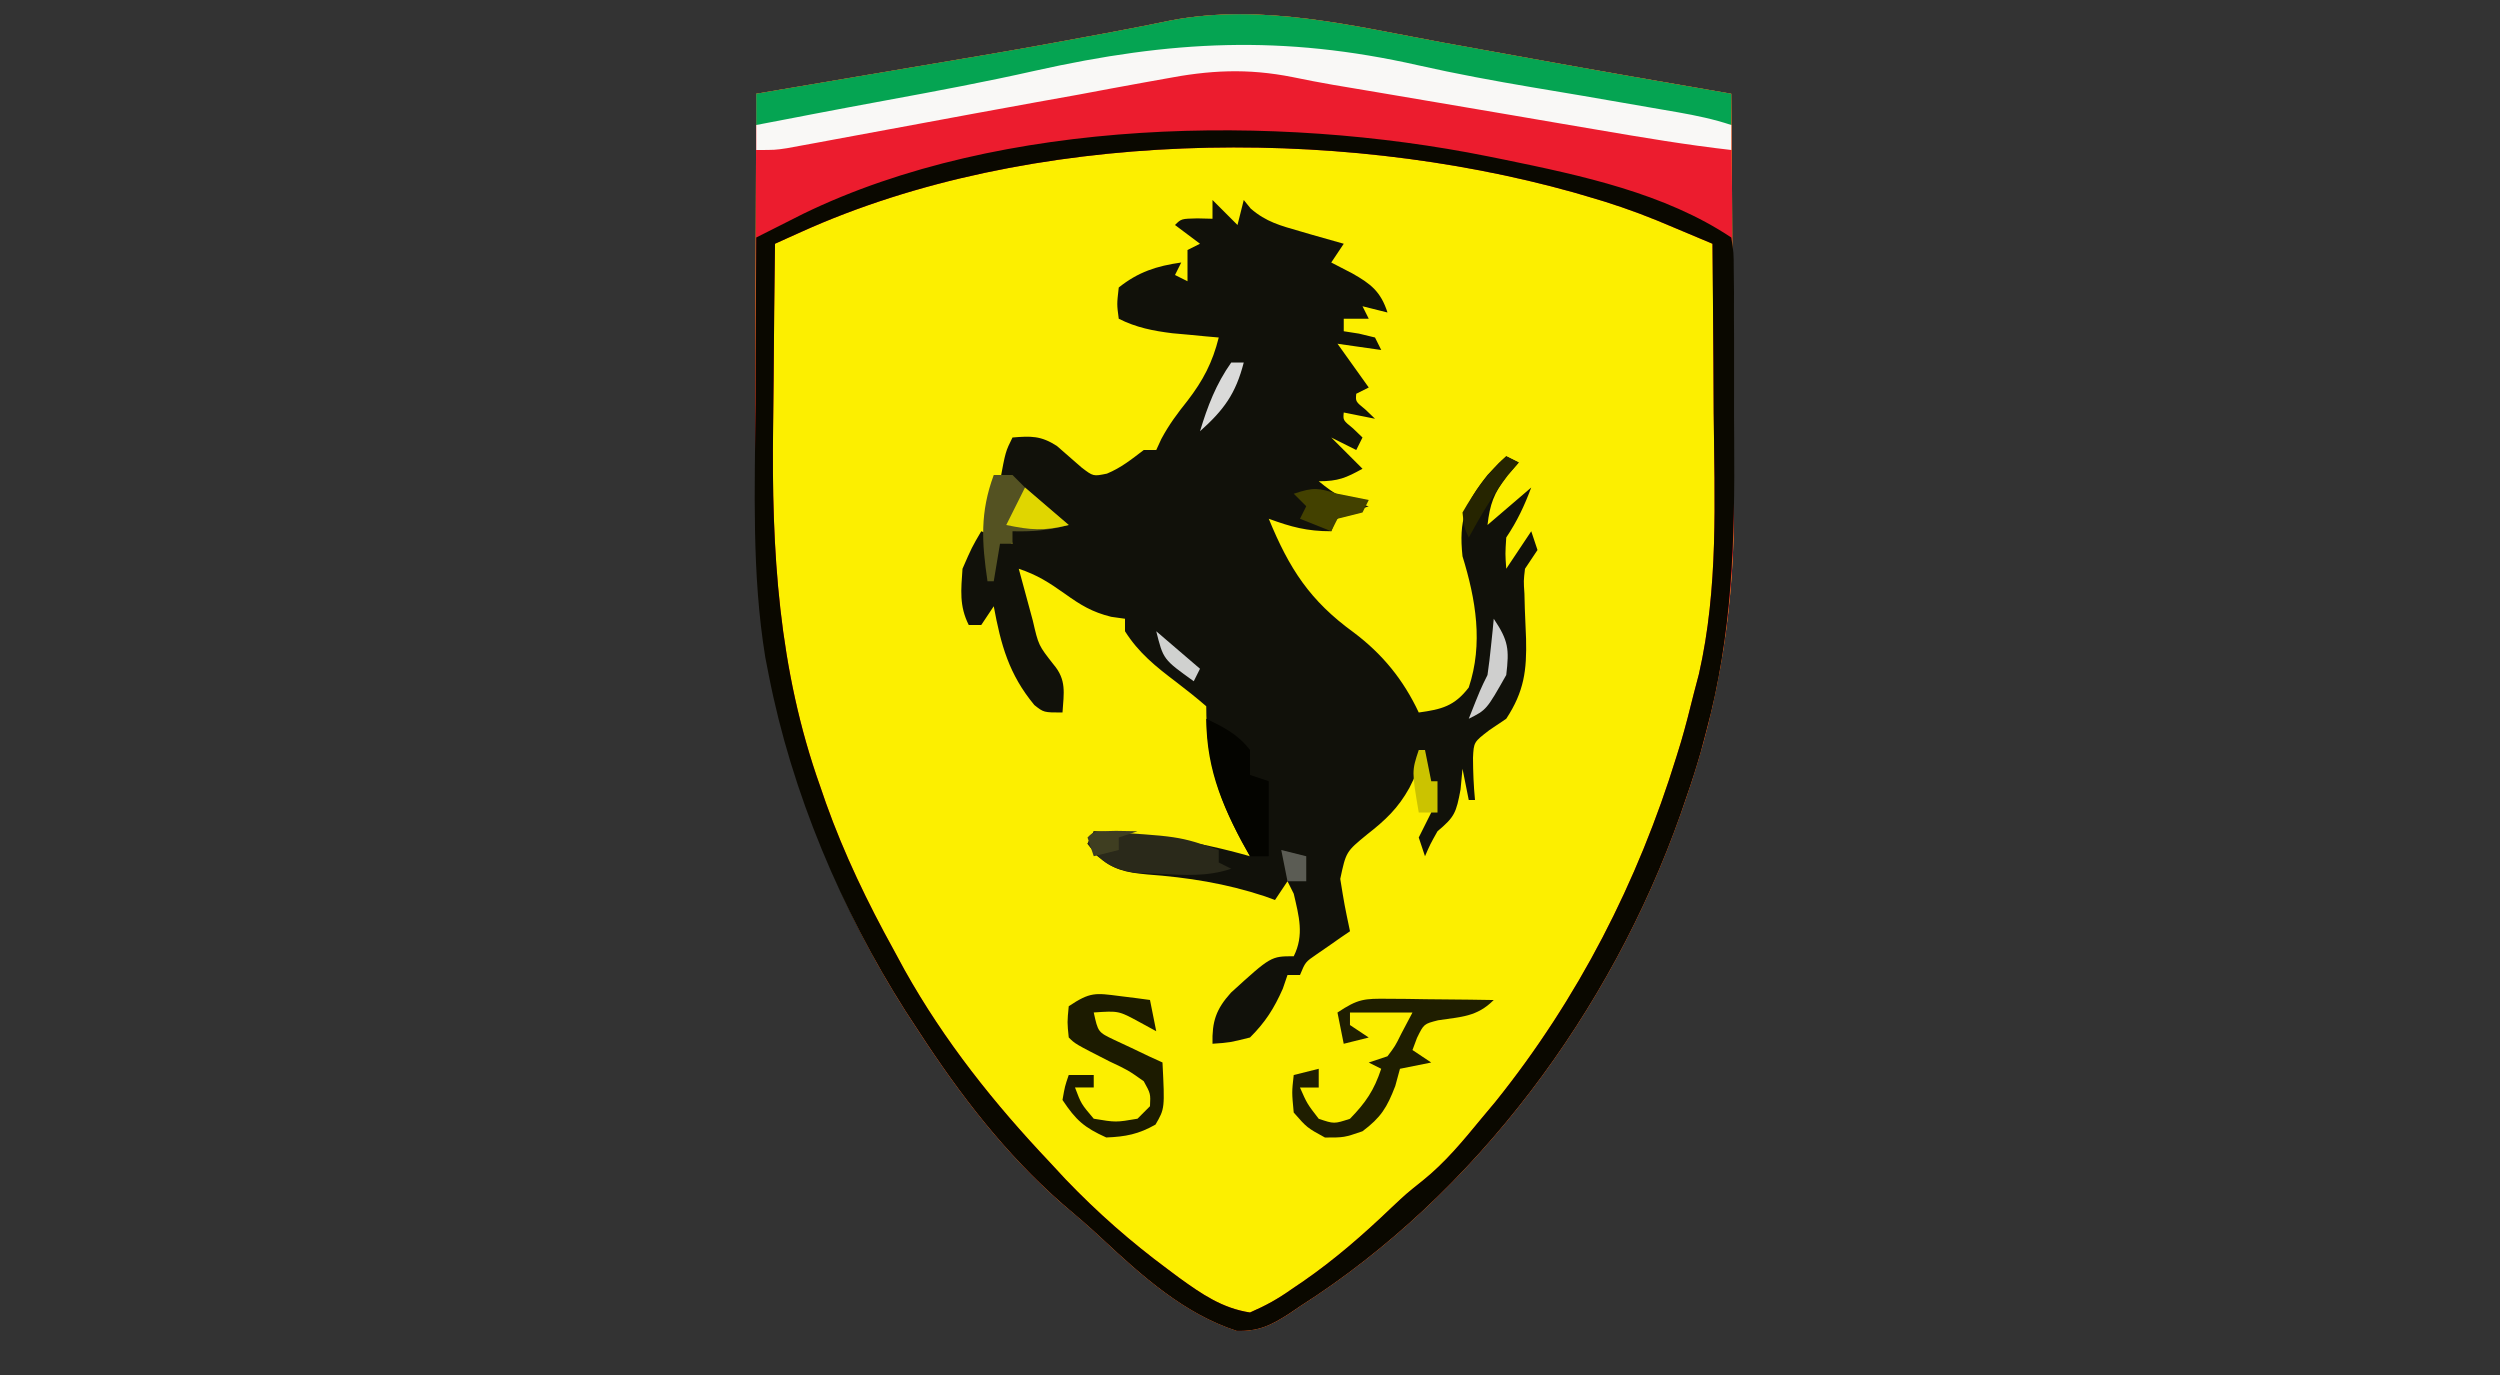
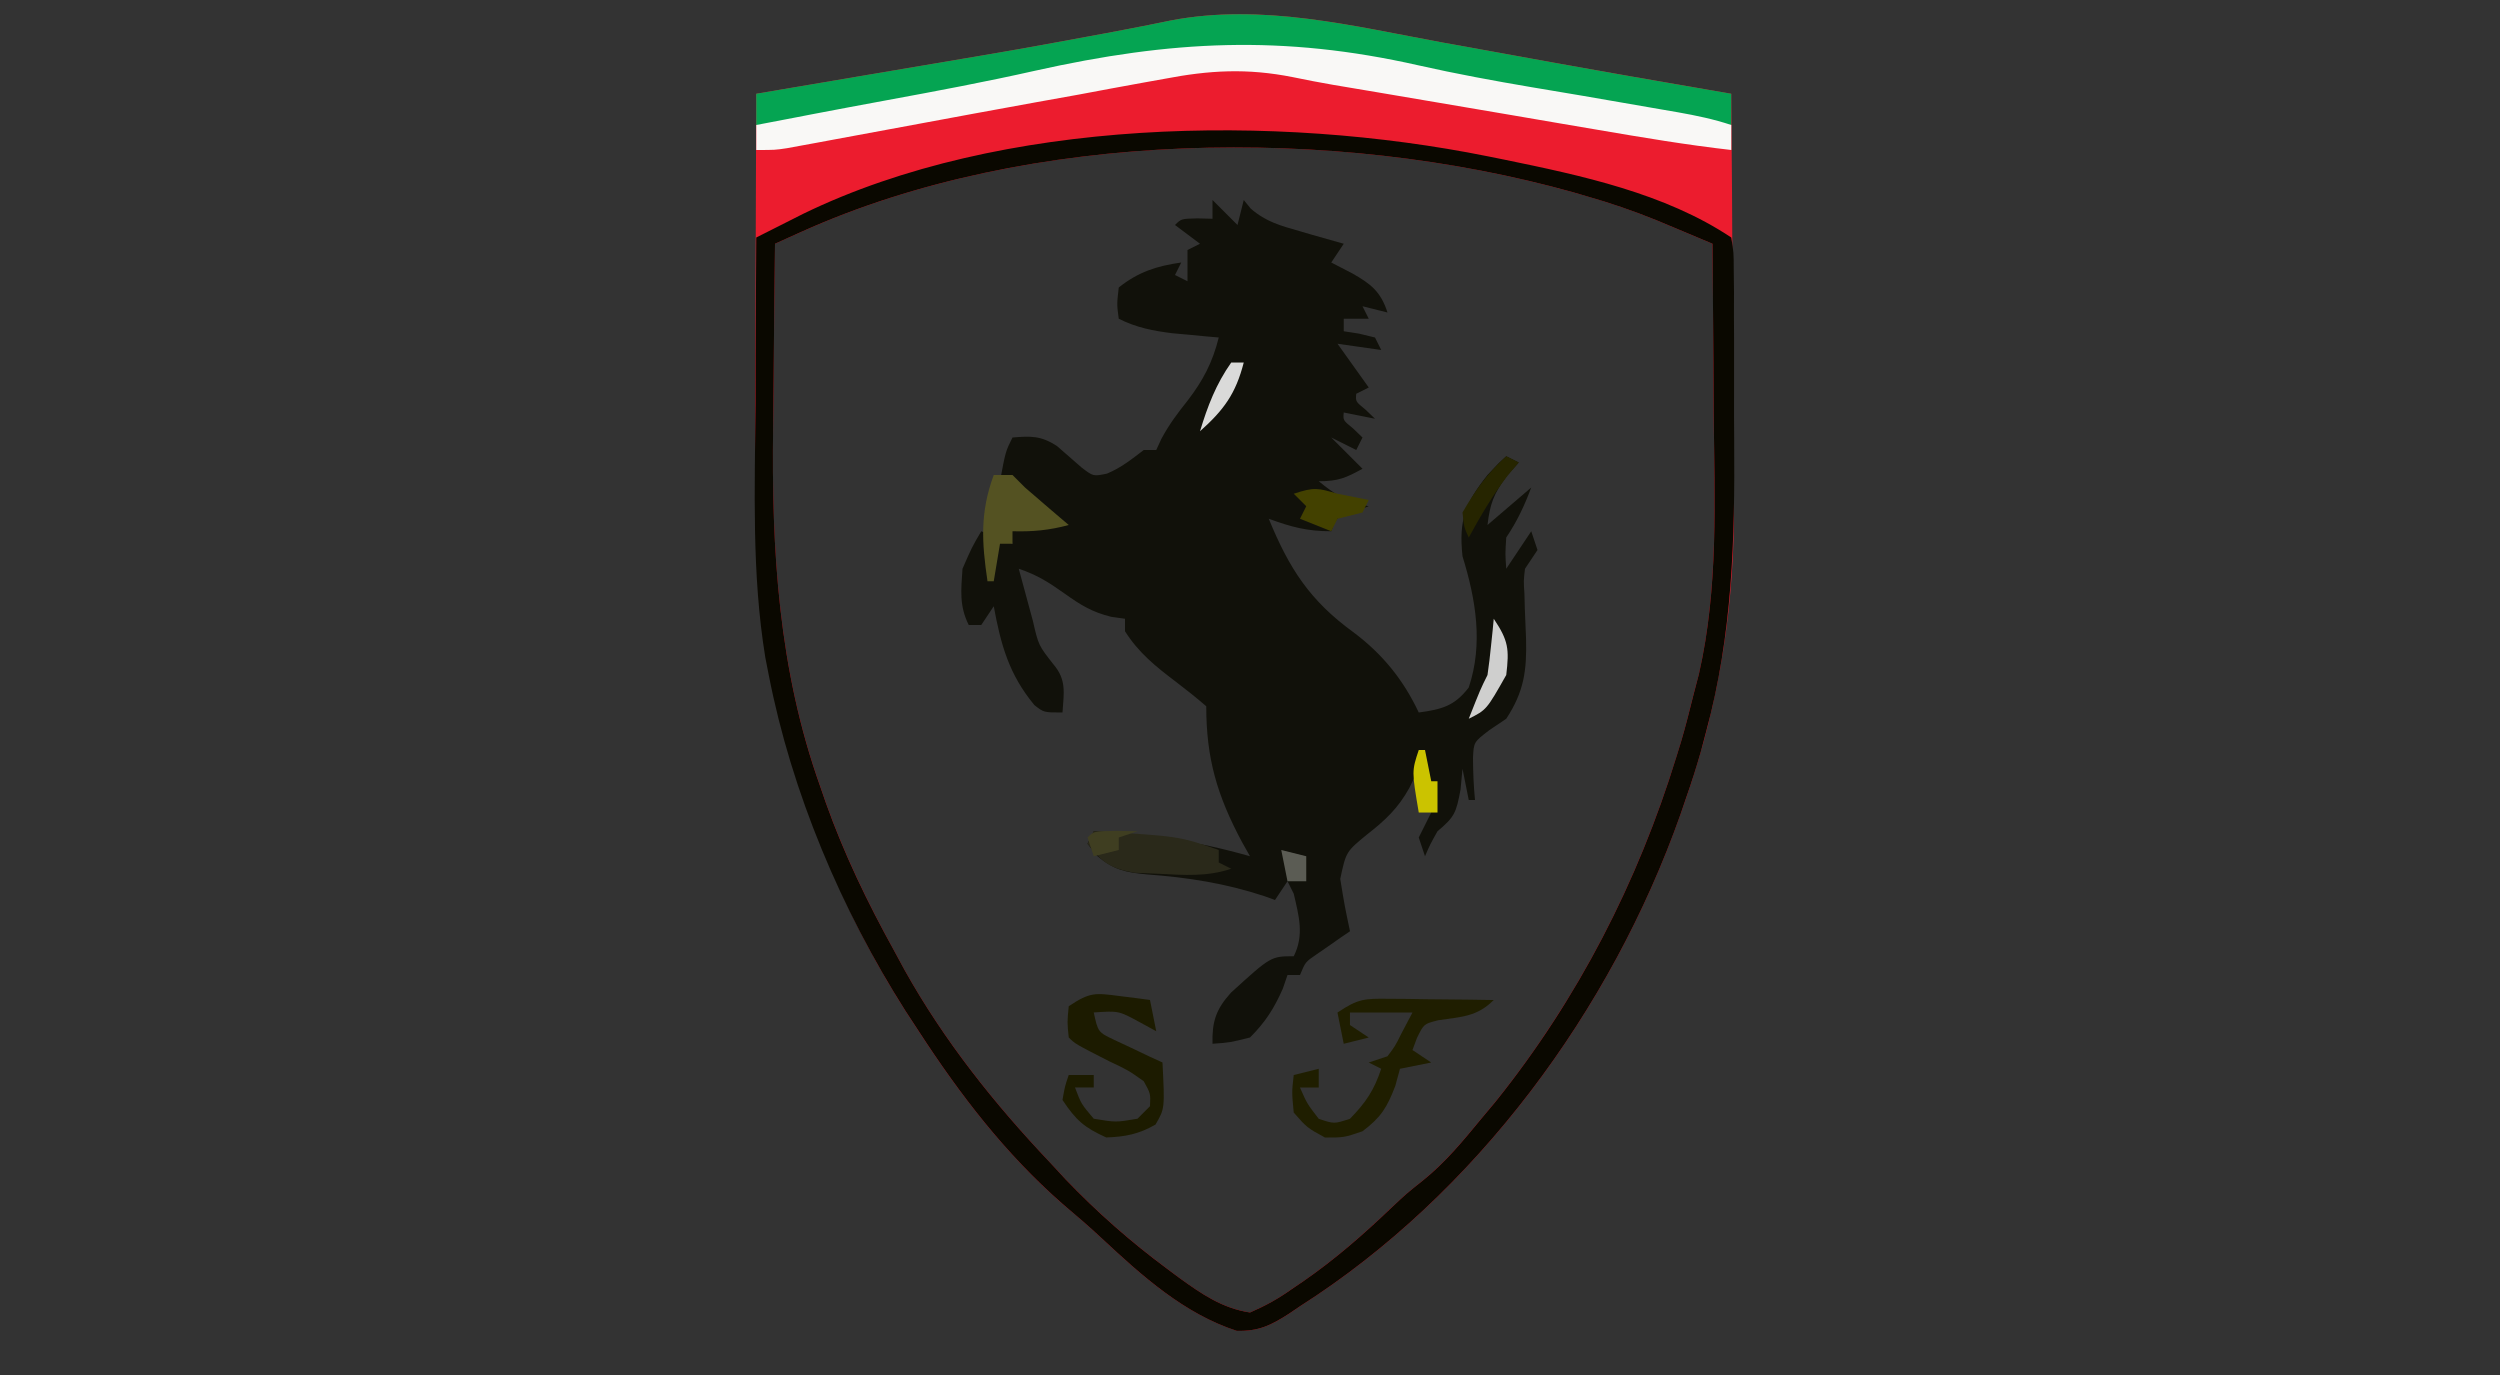
<svg xmlns="http://www.w3.org/2000/svg" version="1.1" width="400" height="220">
  <rect width="100%" height="100%" fill="#333333" stroke="none" />
-   <path d="M0 0 C1.91 0.35 3.83 0.69 5.74 1.04 C8.61 1.56 11.48 2.08 14.35 2.6 C24.93 4.53 35.53 6.36 46.12 8.19 C46.22 18.53 46.29 28.88 46.33 39.23 C46.35 44.03 46.38 48.84 46.43 53.64 C46.47 58.3 46.49 62.96 46.5 67.61 C46.51 69.37 46.53 71.13 46.55 72.89 C46.75 89.39 44.34 105.31 38.88 120.94 C38.43 122.24 38.43 122.24 37.97 123.56 C26.88 154.9 5.26 184.26 -22.88 202.19 C-23.45 202.58 -24.03 202.97 -24.62 203.38 C-27.56 205.26 -29.47 206.2 -32.98 206.12 C-41.4 203.39 -48.18 197.32 -54.54 191.37 C-56.6 189.44 -58.71 187.62 -60.88 185.81 C-70.05 177.76 -77.24 168.38 -83.88 158.19 C-84.93 156.57 -84.93 156.57 -86 154.93 C-102.98 128.19 -110.27 99.05 -110.07 67.66 C-110.07 65.93 -110.06 64.21 -110.06 62.48 C-110.05 57.99 -110.03 53.49 -110.01 49 C-109.99 44.39 -109.98 39.79 -109.97 35.18 C-109.95 26.18 -109.92 17.19 -109.88 8.19 C-107.96 7.86 -107.96 7.86 -106 7.53 C-101.13 6.71 -96.26 5.88 -91.38 5.05 C-88.13 4.5 -84.88 3.95 -81.63 3.4 C-67.78 1.06 -67.78 1.06 -53.98 -1.49 C-52.1 -1.85 -52.1 -1.85 -50.19 -2.21 C-47.99 -2.64 -45.79 -3.07 -43.59 -3.53 C-28.93 -6.34 -14.45 -2.66 0 0 Z " fill="#FCEF00" transform="translate(230.875,6.812)" />
  <path d="M0 0 C1.91 0.35 3.83 0.69 5.74 1.04 C8.61 1.56 11.48 2.08 14.35 2.6 C24.93 4.53 35.53 6.36 46.12 8.19 C46.22 18.53 46.29 28.88 46.33 39.23 C46.35 44.03 46.38 48.84 46.43 53.64 C46.47 58.3 46.49 62.96 46.5 67.61 C46.51 69.37 46.53 71.13 46.55 72.89 C46.75 89.39 44.34 105.31 38.88 120.94 C38.43 122.24 38.43 122.24 37.97 123.56 C26.88 154.9 5.26 184.26 -22.88 202.19 C-23.45 202.58 -24.03 202.97 -24.62 203.38 C-27.56 205.26 -29.47 206.2 -32.98 206.12 C-41.4 203.39 -48.18 197.32 -54.54 191.37 C-56.6 189.44 -58.71 187.62 -60.88 185.81 C-70.05 177.76 -77.24 168.38 -83.88 158.19 C-84.93 156.57 -84.93 156.57 -86 154.93 C-102.98 128.19 -110.27 99.05 -110.07 67.66 C-110.07 65.93 -110.06 64.21 -110.06 62.48 C-110.05 57.99 -110.03 53.49 -110.01 49 C-109.99 44.39 -109.98 39.79 -109.97 35.18 C-109.95 26.18 -109.92 17.19 -109.88 8.19 C-107.96 7.86 -107.96 7.86 -106 7.53 C-101.13 6.71 -96.26 5.88 -91.38 5.05 C-88.13 4.5 -84.88 3.95 -81.63 3.4 C-67.78 1.06 -67.78 1.06 -53.98 -1.49 C-52.1 -1.85 -52.1 -1.85 -50.19 -2.21 C-47.99 -2.64 -45.79 -3.07 -43.59 -3.53 C-28.93 -6.34 -14.45 -2.66 0 0 Z M-102.66 30.29 C-103.85 30.82 -103.85 30.82 -105.07 31.37 C-105.66 31.64 -106.26 31.91 -106.88 32.19 C-106.98 39.47 -107.05 46.76 -107.09 54.05 C-107.11 56.52 -107.14 58.99 -107.18 61.46 C-107.45 81.2 -106.32 100.31 -99.62 119.06 C-99.18 120.34 -99.18 120.34 -98.73 121.65 C-95.8 129.86 -92.08 137.56 -87.88 145.19 C-87.3 146.25 -86.72 147.32 -86.13 148.42 C-79.77 159.77 -71.8 169.76 -62.88 179.19 C-62.06 180.07 -61.24 180.96 -60.39 181.87 C-55.28 187.2 -49.99 191.85 -44.06 196.25 C-43.44 196.72 -42.82 197.18 -42.18 197.66 C-38.6 200.24 -35.32 202.5 -30.88 203.19 C-28.29 202.06 -26.44 201.04 -24.19 199.44 C-23.58 199.03 -22.98 198.62 -22.35 198.2 C-17.28 194.68 -12.74 190.72 -8.28 186.45 C-5.87 184.19 -5.87 184.19 -3.27 182.11 C0.36 179.19 3.17 175.77 6.12 172.19 C6.88 171.28 7.63 170.38 8.41 169.45 C21.61 153.01 31.19 134.29 37.38 114.19 C37.61 113.43 37.84 112.67 38.09 111.89 C38.83 109.34 39.49 106.77 40.12 104.19 C40.54 102.62 40.54 102.62 40.96 101.02 C44.09 87.23 43.45 73.25 43.31 59.19 C43.3 56.56 43.28 53.94 43.27 51.31 C43.24 44.94 43.19 38.56 43.12 32.19 C41.22 31.38 39.3 30.58 37.39 29.78 C36.33 29.33 35.27 28.89 34.17 28.43 C30.47 26.92 26.77 25.66 22.94 24.56 C21.87 24.25 21.87 24.25 20.79 23.94 C-17.38 13.27 -66.25 13.83 -102.66 30.29 Z " fill="#EC1C2E" transform="translate(230.875,6.812)" />
  <path d="M0 0 C1.32 1.32 2.64 2.64 4 4 C4.33 2.68 4.66 1.36 5 0 C5.37 0.45 5.74 0.91 6.12 1.38 C8.59 3.51 10.87 4.1 14 5 C14.64 5.19 15.28 5.37 15.95 5.57 C17.63 6.05 19.31 6.53 21 7 C20.34 7.99 19.68 8.98 19 10 C20.11 10.58 21.23 11.16 22.38 11.75 C25.33 13.42 26.92 14.65 28 18 C26.68 17.67 25.36 17.34 24 17 C24.5 17.99 24.5 17.99 25 19 C23.68 19 22.36 19 21 19 C21 19.66 21 20.32 21 21 C21.8 21.12 22.61 21.25 23.44 21.38 C24.71 21.68 24.71 21.68 26 22 C26.5 22.99 26.5 22.99 27 24 C24.69 23.67 22.38 23.34 20 23 C22.47 26.47 22.47 26.47 25 30 C24.01 30.49 24.01 30.49 23 31 C22.88 32.24 22.88 32.24 24.5 33.56 C25 34.04 25.49 34.51 26 35 C24.35 34.67 22.7 34.34 21 34 C20.88 35.24 20.88 35.24 22.5 36.56 C23 37.04 23.49 37.51 24 38 C23.5 38.99 23.5 38.99 23 40 C21.68 39.34 20.36 38.68 19 38 C20.65 39.65 22.3 41.3 24 43 C21.35 44.46 20.11 45 17 45 C19.62 47.15 21.64 48.4 25 49 C24.2 49.29 23.39 49.58 22.56 49.88 C19.87 50.73 19.87 50.73 19 53 C15.1 53 12.62 52.32 9 51 C12.28 58.99 15.58 64.11 22.59 69.19 C27.22 72.67 30.55 76.78 33 82 C36.66 81.5 38.71 80.98 41 78 C43.34 70.99 42.13 63.91 40 57 C39.39 51.25 40.41 48.51 44 44 C45.75 42.12 45.75 42.12 47 41 C47.66 41.33 48.32 41.66 49 42 C48.36 42.72 47.72 43.44 47.06 44.19 C45.01 46.98 44.39 48.62 44 52 C46.31 50.02 48.62 48.04 51 46 C49.88 48.97 48.78 51.33 47 54 C46.83 56.63 46.83 56.63 47 59 C48.32 57.02 49.64 55.04 51 53 C51.33 53.99 51.66 54.98 52 56 C51.34 56.99 50.68 57.98 50 59 C49.77 60.93 49.77 60.93 49.91 63.02 C49.93 63.79 49.95 64.57 49.97 65.37 C50.03 66.99 50.1 68.6 50.17 70.22 C50.29 75.27 49.86 78.64 47 83 C46.11 83.6 45.23 84.2 44.31 84.81 C41.8 86.73 41.8 86.73 41.68 89.25 C41.69 91.52 41.78 93.74 42 96 C41.67 96 41.34 96 41 96 C40.67 94.35 40.34 92.7 40 91 C39.9 92.09 39.79 93.19 39.69 94.31 C38.99 98.06 38.74 98.7 36 101 C34.82 103.1 34.82 103.1 34 105 C33.67 104.01 33.34 103.02 33 102 C33.67 100.67 34.33 99.33 35 98 C34.67 97.01 34.34 96.02 34 95 C33.66 93.67 33.32 92.34 33 91 C32.5 92.01 32.01 93.02 31.5 94.06 C29.7 97.31 27.67 99.22 24.75 101.5 C21.37 104.27 21.37 104.27 20.44 108.62 C21.12 112.83 21.12 112.83 22 117 C21.26 117.51 21.26 117.51 20.5 118.02 C19.86 118.47 19.22 118.92 18.56 119.38 C17.92 119.82 17.29 120.26 16.63 120.71 C14.86 121.92 14.86 121.92 14 124 C13.34 124 12.68 124 12 124 C11.75 124.72 11.5 125.44 11.25 126.19 C9.84 129.37 8.46 131.54 6 134 C2.75 134.81 2.75 134.81 0 135 C-0.09 131.43 0.57 129.47 2.96 126.82 C9.35 121 9.35 121 13 121 C14.7 117.6 13.82 114.56 13 111 C12.67 110.34 12.34 109.68 12 109 C11.34 109.99 10.68 110.98 10 112 C9.46 111.81 8.93 111.61 8.38 111.41 C2.12 109.34 -3.91 108.39 -10.46 107.91 C-13.94 107.58 -15.76 107.2 -18.48 104.93 C-18.98 104.3 -19.48 103.66 -20 103 C-19.67 102.34 -19.34 101.68 -19 101 C-10.33 101.41 -2.34 102.61 6 105 C5.58 104.25 5.16 103.5 4.72 102.73 C0.74 95.28 -1 89.38 -1 81 C-2.56 79.65 -4.17 78.37 -5.81 77.12 C-9.06 74.66 -11.81 72.47 -14 69 C-14 68.34 -14 67.68 -14 67 C-14.73 66.9 -15.46 66.79 -16.21 66.69 C-19.26 65.93 -21.08 64.82 -23.62 63 C-26.18 61.19 -28.01 60 -31 59 C-30.52 60.77 -30.04 62.54 -29.56 64.31 C-29.16 65.79 -29.16 65.79 -28.75 67.3 C-27.84 71.25 -27.84 71.25 -25.44 74.31 C-23.33 76.79 -23.79 78.86 -24 82 C-27 82 -27 82 -28.5 80.81 C-32.58 75.89 -33.86 71.17 -35 65 C-35.66 65.99 -36.32 66.98 -37 68 C-37.66 68 -38.32 68 -39 68 C-40.54 64.93 -40.23 62.4 -40 59 C-38.5 55.56 -38.5 55.56 -37 53 C-35.35 53.66 -33.7 54.32 -32 55 C-32.5 53.52 -32.5 53.52 -33 52 C-30.03 52 -27.06 52 -24 52 C-28.63 47.95 -28.63 47.95 -34 45 C-33.12 40.25 -33.12 40.25 -32 38 C-29.03 37.75 -27.45 37.71 -24.9 39.35 C-23.59 40.49 -22.28 41.64 -20.96 42.79 C-19.08 44.23 -19.08 44.23 -16.89 43.78 C-14.62 42.84 -12.94 41.48 -11 40 C-10.34 40 -9.68 40 -9 40 C-8.73 39.42 -8.46 38.84 -8.19 38.24 C-6.98 35.97 -5.61 34.13 -4 32.12 C-1.51 28.88 -0 26.01 1 22 C0.32 21.94 -0.35 21.88 -1.05 21.82 C-1.94 21.73 -2.83 21.65 -3.75 21.56 C-5.07 21.44 -5.07 21.44 -6.42 21.32 C-9.54 20.93 -12.19 20.41 -15 19 C-15.31 16.69 -15.31 16.69 -15 14 C-11.87 11.5 -8.93 10.56 -5 10 C-5.33 10.66 -5.66 11.32 -6 12 C-5.34 12.33 -4.68 12.66 -4 13 C-4 11.35 -4 9.7 -4 8 C-3.34 7.67 -2.68 7.34 -2 7 C-3.32 6.01 -4.64 5.02 -6 4 C-5 3 -5 3 -2.44 2.94 C-1.23 2.97 -1.23 2.97 0 3 C0 2.01 0 1.02 0 0 Z " fill="#11110A" transform="translate(194,32)" />
  <path d="M0 0 C0.89 0.18 1.77 0.35 2.68 0.54 C15.02 3.08 28.37 5.91 39 13 C39.39 15.35 39.39 15.35 39.4 18.33 C39.42 20 39.42 20 39.44 21.71 C39.44 22.93 39.44 24.14 39.43 25.4 C39.44 26.66 39.44 27.92 39.45 29.21 C39.46 31.9 39.46 34.58 39.45 37.26 C39.44 39.97 39.44 42.68 39.47 45.39 C39.59 61.38 39.19 76.51 35 92 C34.58 93.6 34.58 93.6 34.14 95.24 C33.42 97.78 32.62 100.26 31.75 102.75 C31.3 104.05 31.3 104.05 30.85 105.38 C19.76 136.71 -1.87 166.07 -30 184 C-30.58 184.39 -31.16 184.79 -31.75 185.19 C-34.68 187.07 -36.59 188.01 -40.11 187.94 C-48.53 185.21 -55.3 179.13 -61.67 173.18 C-63.73 171.25 -65.84 169.44 -68 167.62 C-77.17 159.58 -84.37 150.19 -91 140 C-92.05 138.39 -92.05 138.39 -93.13 136.74 C-103.35 120.65 -111.34 101.81 -115 83 C-115.18 82.07 -115.36 81.15 -115.55 80.2 C-117.75 66.75 -117.22 53.14 -117.12 39.56 C-117.11 36.98 -117.11 34.4 -117.1 31.82 C-117.08 25.55 -117.04 19.27 -117 13 C-115.41 12.2 -113.82 11.39 -112.22 10.59 C-111.34 10.14 -110.45 9.7 -109.53 9.23 C-77.79 -6.23 -33.77 -6.8 0 0 Z M-109.79 12.1 C-110.98 12.63 -110.98 12.63 -112.19 13.18 C-112.79 13.45 -113.39 13.72 -114 14 C-114.1 21.29 -114.17 28.57 -114.22 35.86 C-114.24 38.33 -114.27 40.8 -114.3 43.27 C-114.57 63.01 -113.45 82.12 -106.75 100.88 C-106.31 102.16 -106.31 102.16 -105.86 103.46 C-102.93 111.68 -99.21 119.38 -95 127 C-94.42 128.07 -93.85 129.13 -93.25 130.23 C-86.9 141.58 -78.93 151.57 -70 161 C-69.18 161.88 -68.36 162.77 -67.52 163.68 C-62.41 169.01 -57.11 173.67 -51.19 178.06 C-50.57 178.53 -49.94 178.99 -49.3 179.47 C-45.72 182.05 -42.44 184.32 -38 185 C-35.42 183.87 -33.57 182.85 -31.31 181.25 C-30.71 180.84 -30.1 180.43 -29.48 180.01 C-24.4 176.49 -19.86 172.53 -15.4 168.26 C-13 166 -13 166 -10.39 163.92 C-6.76 161.01 -3.95 157.58 -1 154 C-0.25 153.1 0.51 152.19 1.29 151.26 C14.48 134.82 24.07 116.11 30.25 96 C30.48 95.24 30.72 94.48 30.96 93.7 C31.71 91.15 32.36 88.58 33 86 C33.41 84.43 33.41 84.43 33.83 82.83 C36.97 69.04 36.33 55.06 36.19 41 C36.17 38.38 36.16 35.75 36.15 33.12 C36.11 26.75 36.06 20.37 36 14 C34.09 13.2 32.18 12.39 30.27 11.59 C29.2 11.15 28.14 10.7 27.04 10.24 C23.35 8.74 19.64 7.47 15.81 6.38 C14.75 6.07 14.75 6.07 13.66 5.75 C-24.51 -4.92 -73.38 -4.35 -109.79 12.1 Z " fill="#0A0800" transform="translate(238,25)" />
  <path d="M0 0 C2.02 0.37 4.03 0.73 6.05 1.09 C9.98 1.8 13.9 2.51 17.83 3.23 C24.36 4.41 30.9 5.56 37.44 6.69 C38.36 6.85 39.28 7.01 40.23 7.17 C42.2 7.51 44.16 7.85 46.12 8.19 C46.12 9.84 46.12 11.49 46.12 13.19 C36.36 12 26.79 10.41 17.15 8.41 C13.83 7.76 10.52 7.11 7.2 6.46 C3.81 5.8 0.43 5.12 -2.95 4.4 C-22.08 0.34 -38.03 0.1 -57.39 4.43 C-62.74 5.59 -68.12 6.5 -73.51 7.43 C-75.44 7.77 -77.38 8.12 -79.31 8.47 C-80.25 8.64 -81.18 8.81 -82.14 8.98 C-84.09 9.34 -86.05 9.69 -88 10.04 C-90.89 10.57 -93.79 11.09 -96.7 11.61 C-98 11.85 -98 11.85 -99.33 12.1 C-100.54 12.31 -100.54 12.31 -101.77 12.53 C-102.47 12.66 -103.17 12.79 -103.89 12.92 C-105.88 13.19 -105.88 13.19 -109.88 13.19 C-109.88 11.54 -109.88 9.89 -109.88 8.19 C-107.96 7.86 -107.96 7.86 -106 7.53 C-101.13 6.71 -96.26 5.88 -91.38 5.05 C-88.13 4.5 -84.88 3.95 -81.63 3.4 C-67.78 1.06 -67.78 1.06 -53.98 -1.49 C-52.1 -1.85 -52.1 -1.85 -50.19 -2.21 C-47.99 -2.64 -45.79 -3.07 -43.59 -3.53 C-28.93 -6.34 -14.45 -2.65 0 0 Z " fill="#05A452" transform="translate(230.875,6.812)" />
  <path d="M0 0 C5.99 1.35 12.01 2.46 18.07 3.49 C18.99 3.65 19.92 3.8 20.87 3.96 C22.71 4.28 24.55 4.59 26.39 4.89 C30.68 5.62 34.97 6.37 39.26 7.12 C40.38 7.32 40.38 7.32 41.52 7.51 C44.45 8.03 47.21 8.6 50.04 9.54 C50.04 10.86 50.04 12.18 50.04 13.54 C42.9 12.73 35.85 11.54 28.77 10.33 C26.83 10 24.89 9.67 22.95 9.34 C20.24 8.88 17.54 8.41 14.84 7.95 C10.78 7.26 6.73 6.57 2.67 5.88 C-0.49 5.34 -3.65 4.81 -6.81 4.27 C-9.11 3.88 -11.41 3.49 -13.7 3.11 C-15.83 2.74 -17.96 2.33 -20.08 1.89 C-27.41 0.43 -33.42 0.76 -40.74 2.17 C-41.82 2.37 -42.91 2.56 -44.03 2.76 C-47.47 3.38 -50.9 4.02 -54.34 4.67 C-56.6 5.08 -58.87 5.49 -61.13 5.89 C-67.75 7.09 -74.36 8.31 -80.96 9.54 C-85.12 10.31 -89.28 11.08 -93.44 11.85 C-94.36 12.02 -95.28 12.19 -96.23 12.37 C-97.08 12.52 -97.92 12.68 -98.8 12.84 C-99.9 13.04 -99.9 13.04 -101.03 13.25 C-102.96 13.54 -102.96 13.54 -105.96 13.54 C-105.96 12.22 -105.96 10.9 -105.96 9.54 C-103.74 9.11 -101.51 8.68 -99.28 8.26 C-98.57 8.12 -97.85 7.98 -97.12 7.84 C-93.06 7.06 -89 6.3 -84.93 5.55 C-77.05 4.1 -69.18 2.62 -61.36 0.86 C-39.6 -4 -21.78 -4.93 0 0 Z " fill="#F9F8F6" transform="translate(226.965,10.459)" />
  <path d="M0 0 C0.98 0.01 1.97 0.01 2.98 0.02 C4.51 0.04 4.51 0.04 6.08 0.07 C7.12 0.08 8.15 0.09 9.22 0.1 C11.78 0.12 14.34 0.15 16.89 0.2 C14.18 2.91 11.7 2.87 7.99 3.44 C5.71 4.02 5.71 4.02 4.61 6.27 C4.38 6.9 4.14 7.54 3.89 8.2 C4.88 8.86 5.87 9.52 6.89 10.2 C5.24 10.53 3.59 10.86 1.89 11.2 C1.65 12.1 1.4 13.01 1.14 13.95 C-0.19 17.41 -1.15 18.98 -4.11 21.2 C-7.04 22.2 -7.04 22.2 -10.11 22.2 C-12.98 20.63 -12.98 20.63 -15.11 18.2 C-15.42 14.95 -15.42 14.95 -15.11 12.2 C-13.79 11.87 -12.47 11.54 -11.11 11.2 C-11.11 12.19 -11.11 13.18 -11.11 14.2 C-12.1 14.2 -13.09 14.2 -14.11 14.2 C-12.97 16.79 -12.97 16.79 -11.11 19.2 C-8.65 20.03 -8.65 20.03 -6.11 19.2 C-3.57 16.59 -2.26 14.65 -1.11 11.2 C-1.77 10.87 -2.43 10.54 -3.11 10.2 C-2.12 9.87 -1.13 9.54 -0.11 9.2 C1.12 7.57 1.12 7.57 2.08 5.63 C2.68 4.5 3.28 3.36 3.89 2.2 C0.59 2.2 -2.71 2.2 -6.11 2.2 C-6.11 2.86 -6.11 3.52 -6.11 4.2 C-5.12 4.86 -4.13 5.52 -3.11 6.2 C-4.43 6.53 -5.75 6.86 -7.11 7.2 C-7.44 5.55 -7.77 3.9 -8.11 2.2 C-4.8 -0.01 -3.83 -0.04 0 0 Z " fill="#1F1E00" transform="translate(222.105,159.805)" />
  <path d="M0 0 C0.9 0.11 1.8 0.22 2.73 0.34 C3.76 0.48 3.76 0.48 4.81 0.62 C5.14 2.28 5.47 3.93 5.81 5.62 C4.91 5.13 4 4.63 3.06 4.12 C-0.2 2.35 -0.2 2.35 -4.19 2.62 C-3.5 5.77 -3.5 5.77 -0.9 7.01 C0.01 7.44 0.93 7.87 1.88 8.31 C2.79 8.75 3.71 9.19 4.66 9.64 C5.37 9.96 6.08 10.29 6.81 10.62 C7.18 18 7.18 18 5.69 20.56 C2.99 22.09 0.92 22.5 -2.19 22.62 C-5.72 21.02 -7.02 19.88 -9.19 16.62 C-8.81 14.44 -8.81 14.44 -8.19 12.62 C-6.87 12.62 -5.55 12.62 -4.19 12.62 C-4.19 13.28 -4.19 13.94 -4.19 14.62 C-5.18 14.62 -6.17 14.62 -7.19 14.62 C-6.2 17.25 -6.2 17.25 -4.19 19.62 C-0.65 20.21 -0.65 20.21 2.81 19.62 C3.47 18.97 4.13 18.31 4.81 17.62 C4.91 15.61 4.91 15.61 3.81 13.62 C1.32 11.86 1.32 11.86 -1.69 10.44 C-7.16 7.65 -7.16 7.65 -8.19 6.62 C-8.44 4.19 -8.44 4.19 -8.19 1.62 C-4.74 -0.68 -3.95 -0.51 0 0 Z " fill="#1C1B00" transform="translate(179.188,159.375)" />
-   <path d="M0 0 C2.83 1.37 5.05 2.47 7 5 C7 6.32 7 7.64 7 9 C7.99 9.33 8.98 9.66 10 10 C10 13.96 10 17.92 10 22 C9.01 22 8.02 22 7 22 C2.88 14.67 0.04 8.49 0 0 Z " fill="#040400" transform="translate(193,115)" />
  <path d="M0 0 C13.63 0.78 13.63 0.78 20 3 C20 3.66 20 4.32 20 5 C20.66 5.33 21.32 5.66 22 6 C18.15 7.29 14.52 7.02 10.5 6.81 C9.19 6.76 7.88 6.7 6.53 6.64 C2.64 5.93 1.4 5.06 -1 2 C-0.67 1.34 -0.34 0.68 0 0 Z " fill="#2A291A" transform="translate(175,133)" />
  <path d="M0 0 C0.99 0 1.98 0 3 0 C3.66 0.66 4.32 1.32 5 2 C6.2 3.05 7.41 4.09 8.62 5.12 C9.26 5.66 9.89 6.2 10.54 6.76 C11.02 7.17 11.5 7.58 12 8 C8.9 8.84 6.22 9.09 3 9 C3 9.66 3 10.32 3 11 C2.34 11 1.68 11 1 11 C0.67 12.98 0.34 14.96 0 17 C-0.33 17 -0.66 17 -1 17 C-1.93 10.74 -2.21 5.98 0 0 Z " fill="#545222" transform="translate(159,76)" />
  <path d="M0 0 C1.67 0.34 3.33 0.68 5 1 C4.67 1.66 4.34 2.32 4 3 C2.67 3.33 1.33 3.67 0 4 C-0.33 4.66 -0.66 5.32 -1 6 C-3.47 5.01 -3.47 5.01 -6 4 C-5.67 3.34 -5.34 2.68 -5 2 C-5.66 1.34 -6.32 0.68 -7 0 C-3.74 -1.09 -3.13 -0.92 0 0 Z " fill="#434100" transform="translate(214,79)" />
-   <path d="M0 0 C2.31 1.98 4.62 3.96 7 6 C3 7 0.94 6.81 -3 6 C-2.01 4.02 -1.02 2.04 0 0 Z " fill="#E0D600" transform="translate(164,78)" />
  <path d="M0 0 C2.36 3.53 2.49 4.84 2 9 C-1.16 14.58 -1.16 14.58 -4 16 C-2.12 11.25 -2.12 11.25 -1 9 C-0.78 7.46 -0.59 5.92 -0.44 4.38 C-0.35 3.56 -0.27 2.74 -0.18 1.9 C-0.12 1.27 -0.06 0.65 0 0 Z " fill="#CFCFCE" transform="translate(239,99)" />
  <path d="M0 0 C0.66 0.33 1.32 0.66 2 1 C1.13 2.02 1.13 2.02 0.25 3.06 C-2.2 6.26 -4.06 9.47 -6 13 C-6.75 11.38 -6.75 11.38 -7 9 C-5.05 5.58 -2.93 2.64 0 0 Z " fill="#262500" transform="translate(241,73)" />
  <path d="M0 0 C0.66 0 1.32 0 2 0 C0.72 4.99 -1.17 7.58 -5 11 C-3.78 6.97 -2.44 3.46 0 0 Z " fill="#DADAD9" transform="translate(197,58)" />
  <path d="M0 0 C0.33 0 0.66 0 1 0 C1.33 1.65 1.66 3.3 2 5 C2.33 5 2.66 5 3 5 C3 6.65 3 8.3 3 10 C2.01 10 1.02 10 0 10 C-1.12 3.38 -1.12 3.38 0 0 Z " fill="#CBC300" transform="translate(227,120)" />
  <path d="M0 0 C1.32 0.33 2.64 0.66 4 1 C4 2.32 4 3.64 4 5 C3.01 5 2.02 5 1 5 C0.67 3.35 0.34 1.7 0 0 Z " fill="#5B5C54" transform="translate(205,136)" />
  <path d="M0 0 C1.13 0.02 2.27 0.04 3.44 0.06 C2.45 0.39 1.46 0.72 0.44 1.06 C0.44 1.72 0.44 2.38 0.44 3.06 C-0.88 3.39 -2.2 3.72 -3.56 4.06 C-3.89 3.07 -4.22 2.08 -4.56 1.06 C-3.56 0.06 -3.56 0.06 0 0 Z " fill="#3F3E21" transform="translate(178.562,132.938)" />
-   <path d="M0 0 C2.31 1.98 4.62 3.96 7 6 C6.67 6.66 6.34 7.32 6 8 C1.12 4.5 1.12 4.5 0 0 Z " fill="#D0D1CF" transform="translate(185,101)" />
</svg>